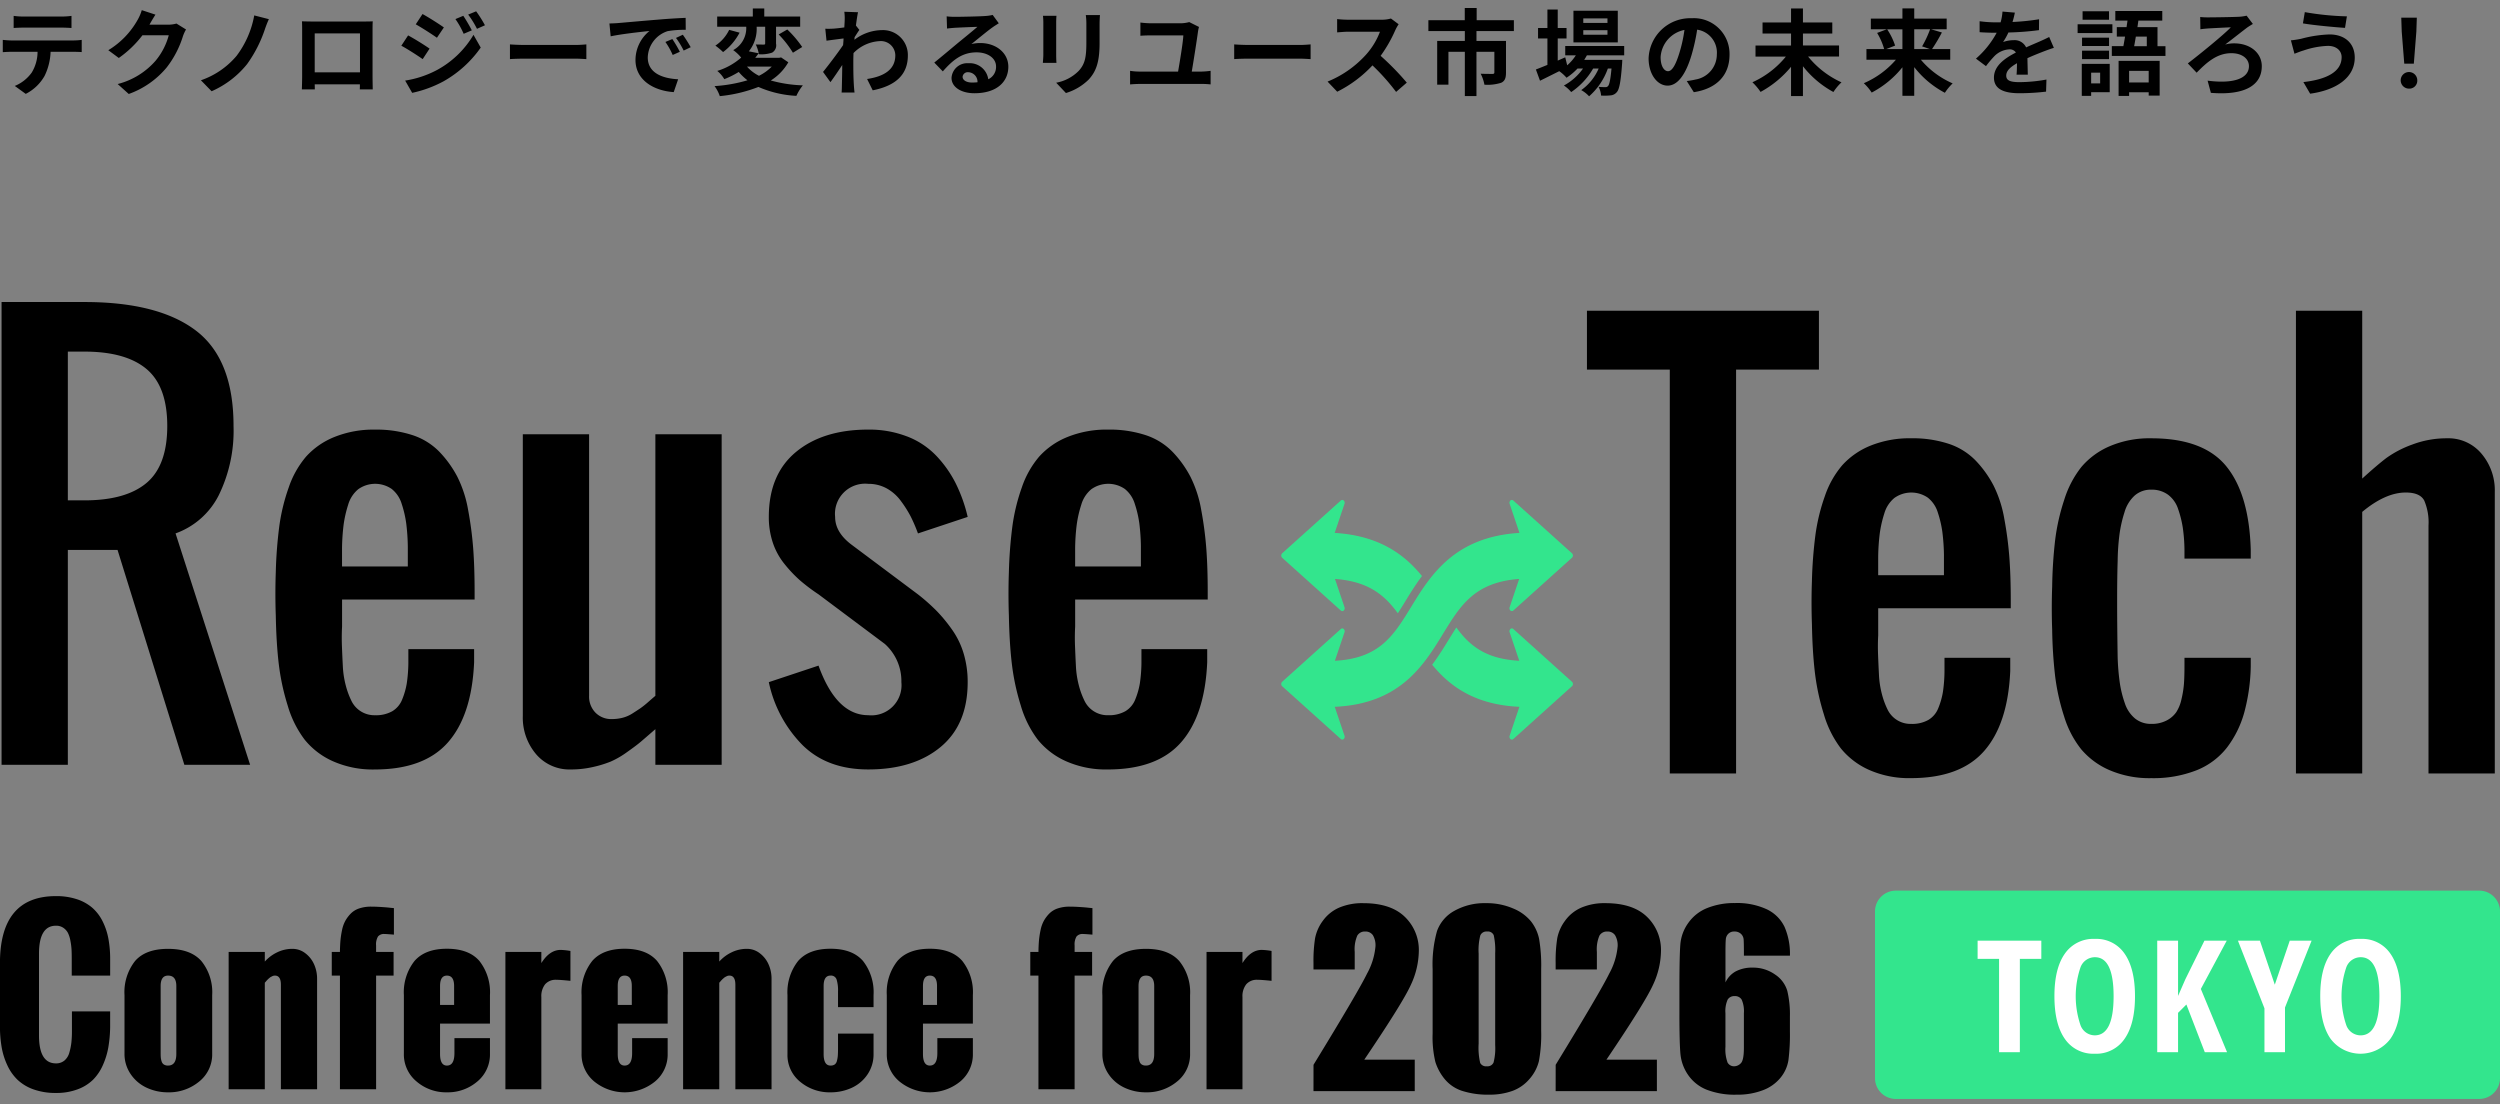
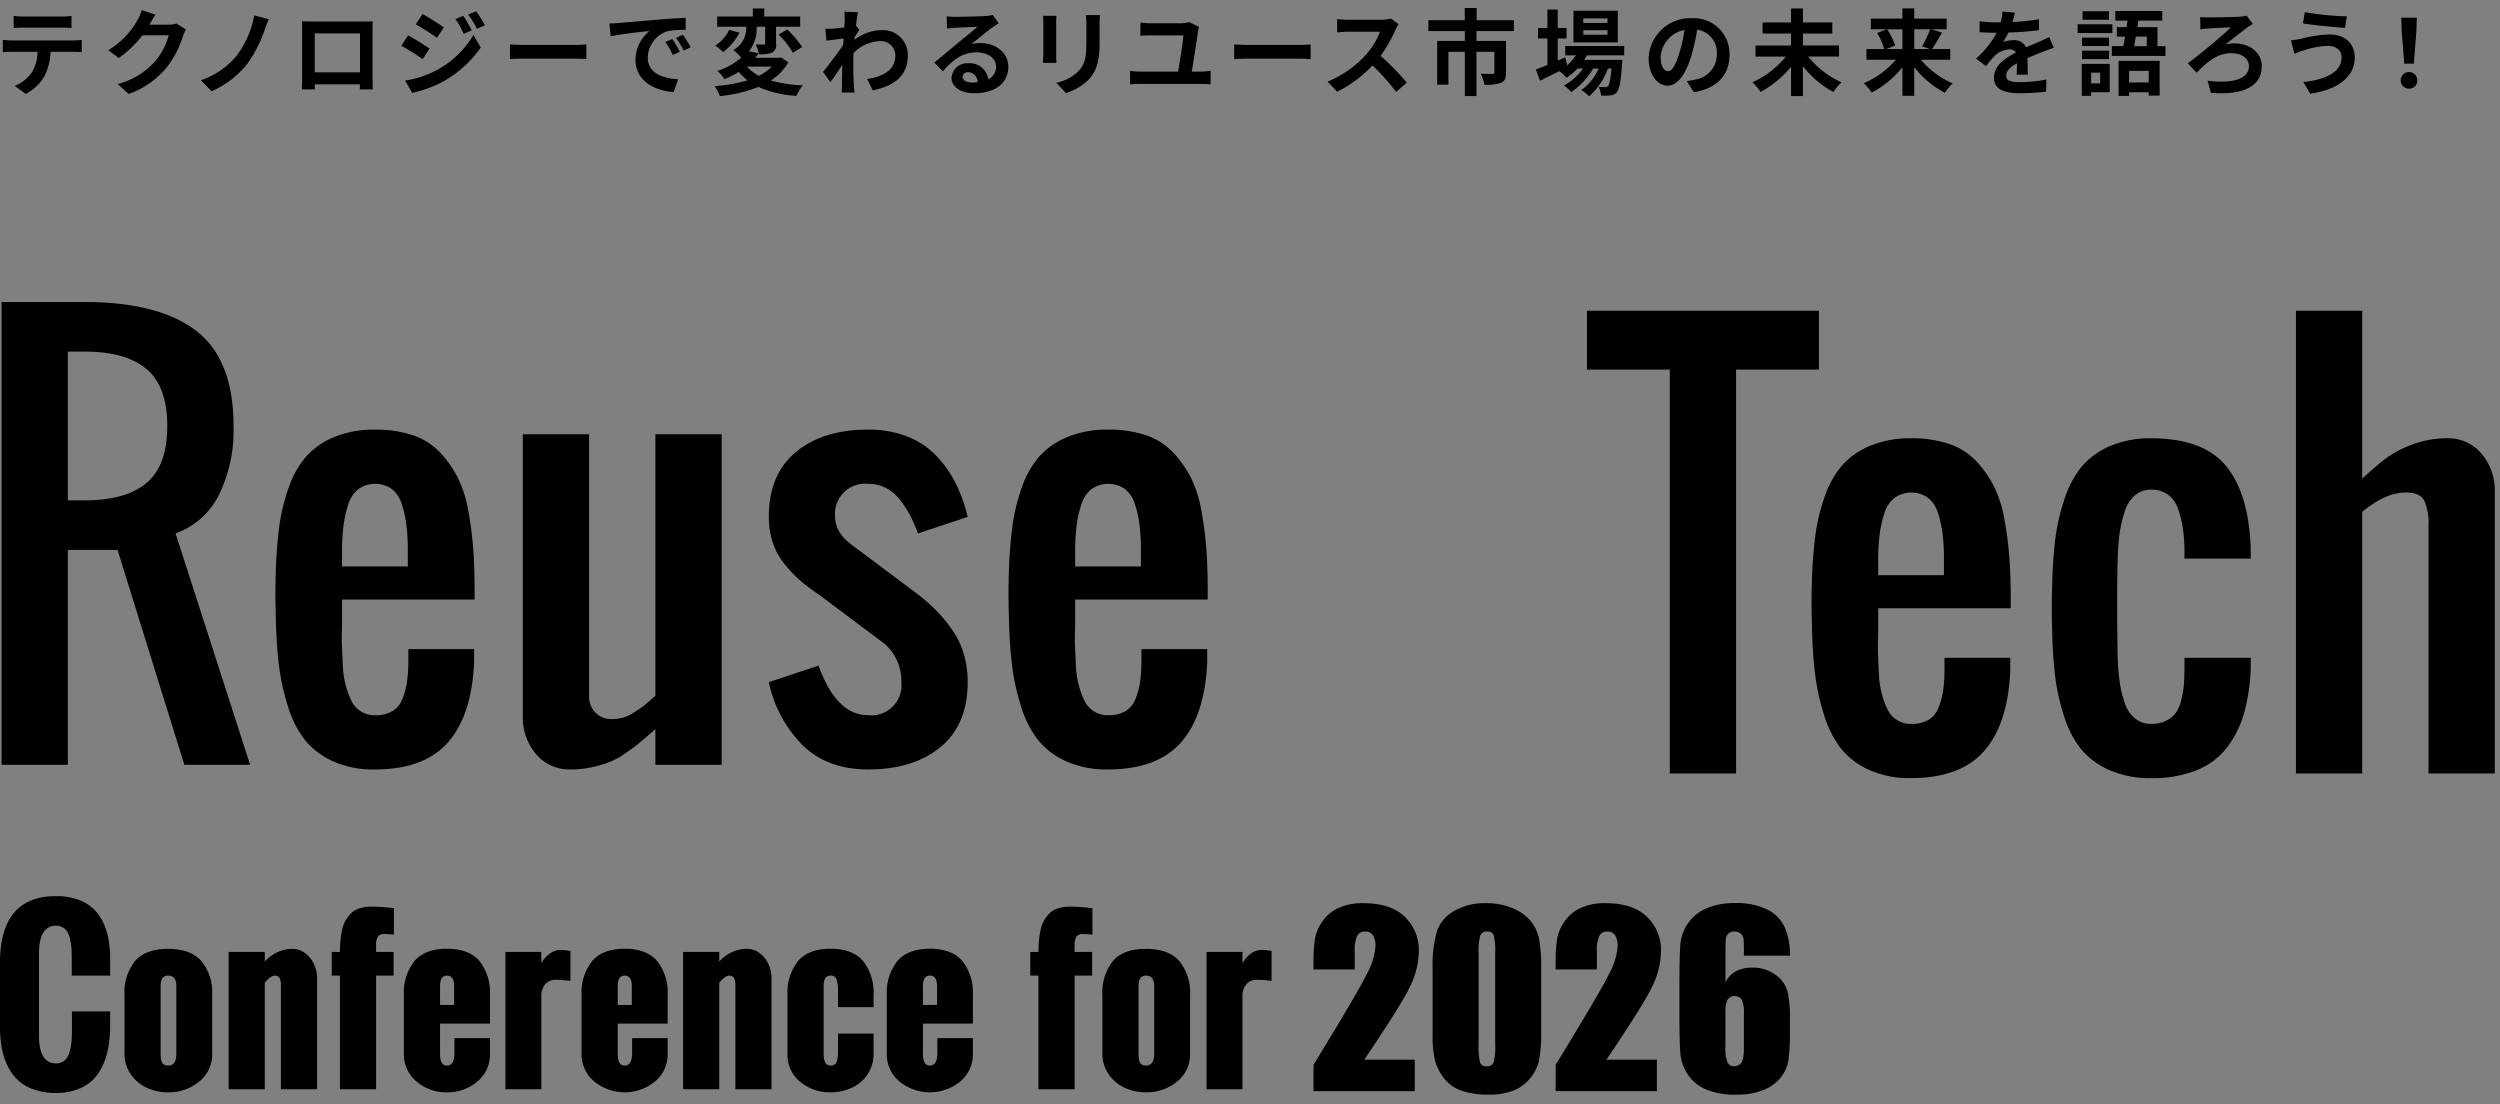
<svg xmlns="http://www.w3.org/2000/svg" height="212" viewBox="0 0 480 212" width="480">
  <rect x="0" y="0" width="480" height="212" fill="#808080" stroke="none" />
-   <path d="m0 0h480v212h-480z" fill="none" />
  <g fill-rule="evenodd">
-     <path d="m476 211h-112a4 4 0 0 1 -4-4v-32a4 4 0 0 1 4-4h112a4 4 0 0 1 4 4v32a4 4 0 0 1 -4 4zm-185.443-69.109a.406.406 0 0 1 -.557 0 .6.6 0 0 1 -.151-.628l1.877-5.558c-8.53-.377-13.368-3.94-16.75-8.076 1.258-1.682 2.3-3.387 3.256-4.939.473-.772.927-1.507 1.382-2.214 2.566 3.531 5.689 6.053 12.086 6.394l-1.851-5.478a.6.6 0 0 1 .151-.626.4.4 0 0 1 .557 0l11.264 10.135a.572.572 0 0 1 .178.427.565.565 0 0 1 -.178.422zm0-24.668a.43.43 0 0 1 -.282.108.418.418 0 0 1 -.275-.107.6.6 0 0 1 -.152-.63l1.837-5.44c-8.553.64-11.269 5.058-14.633 10.55-3.689 6.018-8.249 13.452-20.783 14l1.877 5.558a.6.6 0 0 1 -.15.628.406.406 0 0 1 -.557 0l-11.264-10.137a.562.562 0 0 1 -.179-.422.569.569 0 0 1 .179-.427l11.264-10.135a.43.43 0 0 1 .281-.113.422.422 0 0 1 .276.111.6.6 0 0 1 .151.626l-1.851 5.478c8.581-.457 11.273-4.838 14.626-10.315 3.7-6.038 8.266-13.472 20.815-14.241l-1.888-5.592a.6.6 0 0 1 .151-.623.407.407 0 0 1 .557 0l11.264 10.134a.581.581 0 0 1 .178.428.567.567 0 0 1 -.178.424zm-22.174.526c-2.573-3.548-5.7-6.12-12.072-6.595l1.836 5.44a.6.6 0 0 1 -.151.629.41.41 0 0 1 -.557 0l-11.264-10.136a.6.6 0 0 1 0-.852l11.265-10.135a.406.406 0 0 1 .556 0 .6.6 0 0 1 .151.627l-1.888 5.592c8.535.522 13.375 4.126 16.763 8.28-1.268 1.695-2.319 3.409-3.277 4.974-.465.756-.913 1.48-1.362 2.176z" fill="#33e58d" />
-     <path d="m458.953 199.458a7.188 7.188 0 0 1 -11.467.008q-2-2.85-2-8.211 0-5.317 2-8.152a6.631 6.631 0 0 1 5.77-2.834 6.541 6.541 0 0 1 5.712 2.849q1.988 2.85 1.987 8.167t-2.002 8.173zm-5.7-15.673a2.95 2.95 0 0 0 -2.753 1.915 17.27 17.27 0 0 0 0 11.17 2.932 2.932 0 0 0 2.723 1.919q3.621 0 3.621-7.5t-3.588-7.504zm-14.533 18.237h-3.945v-8.422l-5.093-12.993h4.224l2.856 8.452 2.871-8.452h4.195l-5.108 12.832v8.584zm-15.4 0-3.533-9.155-1.6 1.6v7.559h-4v-21.42h4v10.62l1.4-3.208 3.666-7.412h4.283l-4.975 9.272 5.034 12.144h-4.269zm-21.13.293a6.592 6.592 0 0 1 -5.741-2.849q-2-2.85-2-8.211 0-5.317 2-8.152a6.633 6.633 0 0 1 5.771-2.834 6.54 6.54 0 0 1 5.711 2.849q1.988 2.85 1.988 8.167t-2 8.173a6.569 6.569 0 0 1 -5.726 2.857zm.03-18.53a2.951 2.951 0 0 0 -2.753 1.911 17.27 17.27 0 0 0 0 11.17 2.933 2.933 0 0 0 2.723 1.919q3.621 0 3.621-7.5t-3.588-7.5zm-14.409 18.237h-3.99v-17.915h-4.121v-3.5h12.233v3.5h-4.122z" fill="#fff" />
    <path d="m466.272 148.511v-47.6a10.673 10.673 0 0 0 -.82-4.81q-.821-1.539-3.554-1.537-3.878 0-8.352 3.718v50.227h-12.726v-88.849h12.726v32.228q2.834-2.579 4.623-3.942a20.3 20.3 0 0 1 4.946-2.579 18.623 18.623 0 0 1 6.736-1.214 8.279 8.279 0 0 1 6.612 2.973 10.859 10.859 0 0 1 2.537 7.291v54.094zm-3.736-131.494a1.593 1.593 0 1 1 1.583-1.584 1.522 1.522 0 0 1 -1.583 1.584zm.918-4.788h-1.836l-.486-6.156-.09-2.682h2.987l-.09 2.682zm-19.906 5.76-1.3-2.232c4.463-.5 7.343-1.98 7.343-4.788 0-1.188-.936-2.16-2.628-2.16a16.047 16.047 0 0 0 -4.679.882c-.522.144-1.224.432-1.746.63l-.684-2.574a18.118 18.118 0 0 0 1.98-.306 23.727 23.727 0 0 1 5.435-.828c2.844 0 4.842 1.62 4.842 4.446.004 3.852-3.56 6.246-8.563 6.93zm-1.386-13.5.36-2.16a53.437 53.437 0 0 0 8.081.81l-.36 2.214c-2.106-.143-6.011-.503-8.081-.863zm-7.9 8.225c0 3.564-3.113 5.652-9.773 5.112l-.63-2.34c4.986.648 7.937-.414 7.937-2.79 0-1.422-1.313-2.484-3.365-2.484-2.79 0-4.752 1.782-6.678 3.744l-1.692-1.782c2.394-1.836 6.84-5.454 8.262-6.929-.99.036-3.492.162-4.356.216-.45.036-1.1.09-1.494.162l-.036-2.358a13.586 13.586 0 0 0 1.458.072c.972 0 4.986-.054 6.156-.126a8.882 8.882 0 0 0 1.3-.2l1.203 1.589c-.324.18-.738.45-.99.612-1.043.774-2.771 2.16-4.337 3.348a6.25 6.25 0 0 1 1.71-.234c3.163-.002 5.327 1.874 5.327 4.39zm-28.79-3.852h2.214c.108-.558.216-1.188.324-1.836h-1.584v-1.816h1.874c.054-.432.126-.846.18-1.26h-2.34v-1.836h9.017v1.836h-4.589l-.18 1.26h3.851v3.654h1.53v1.872h-10.3v-1.872zm6.713 0v-1.834h-2.105c-.108.648-.216 1.278-.324 1.836h2.429zm-13.285-4.21h6.678v1.692h-6.678zm.954-2.484h5.076v1.62h-5.076zm5.2 15.533h-3.554v.7h-1.8v-6.135h5.364v5.434zm-1.836-3.744h-1.718v2.052h1.728v-2.052zm-3.468-6.731h5.184v1.6h-5.184zm5.184 4.122h-5.184v-1.62h5.184zm1.836 7.073v-6.731h7.883v6.659h-2.106v-.63h-3.761v.7h-2.016zm5.777-2.592v-2.229h-3.761v2.232h3.761zm-7.521 69.86a19.37 19.37 0 0 1 8.028-1.536q10.041 0 14.416 5.4t4.673 16.016v1.685h-12.726v-1.784a32.71 32.71 0 0 0 -.323-4.165 20.187 20.187 0 0 0 -.895-3.571 5.588 5.588 0 0 0 -1.939-2.752 5.277 5.277 0 0 0 -3.206-.966 4.7 4.7 0 0 0 -3.182 1.116 6.892 6.892 0 0 0 -1.963 3.2 24.741 24.741 0 0 0 -.97 4.289 43.982 43.982 0 0 0 -.348 5.081q-.2 6.15 0 18.544a45.114 45.114 0 0 0 .4 4.785 21.043 21.043 0 0 0 .969 3.966 6.391 6.391 0 0 0 1.964 2.951 4.826 4.826 0 0 0 3.132 1.04 6.152 6.152 0 0 0 2.908-.643 5.1 5.1 0 0 0 1.864-1.586 7.557 7.557 0 0 0 1.019-2.53 18.893 18.893 0 0 0 .472-2.949q.1-1.364.1-3.447v-1.533h12.726v1.637a36.466 36.466 0 0 1 -1.243 8.849 19.79 19.79 0 0 1 -3.306 6.72 13.969 13.969 0 0 1 -5.866 4.388 22.651 22.651 0 0 1 -8.674 1.511 19.381 19.381 0 0 1 -8.028-1.537 14.736 14.736 0 0 1 -5.444-4.016 19.092 19.092 0 0 1 -3.281-6.322 41.349 41.349 0 0 1 -1.715-7.685 88.317 88.317 0 0 1 -.571-8.949q-.15-4.116 0-8.282a88.766 88.766 0 0 1 .571-8.923 40.1 40.1 0 0 1 1.74-7.71 19.464 19.464 0 0 1 3.281-6.3 14.653 14.653 0 0 1 5.417-3.991zm-15.761-74.521c.018 1.008.054 2.34.072 3.168h-2.16c.054-.54.072-1.4.09-2.2-1.35.774-2.07 1.476-2.07 2.376 0 .99.846 1.26 2.61 1.26a29.435 29.435 0 0 0 5.111-.5l-.072 2.322a45.009 45.009 0 0 1 -5.093.306c-2.826 0-4.914-.684-4.914-3.006 0-2.3 2.16-3.744 4.212-4.806a1.385 1.385 0 0 0 -1.26-.612 4.385 4.385 0 0 0 -2.808 1.242 20.722 20.722 0 0 0 -1.674 1.98l-1.926-1.44a17.664 17.664 0 0 0 3.978-4.968h-.234c-.738 0-2.052-.036-3.042-.108v-2.106a23.423 23.423 0 0 0 3.168.216h.864a10.006 10.006 0 0 0 .36-2.07l2.376.2a17.219 17.219 0 0 1 -.45 1.8 45.532 45.532 0 0 0 5.097-.522l-.018 2.088a53.585 53.585 0 0 1 -5.867.45 12.566 12.566 0 0 1 -1.026 1.836 6.1 6.1 0 0 1 2.034-.36 2.437 2.437 0 0 1 2.39 1.386c.936-.432 1.692-.738 2.429-1.062.7-.306 1.332-.594 2-.936l.9 2.088c-.576.162-1.53.522-2.142.756-.812.322-1.837.718-2.935 1.222zm-4.441 88.432a68.973 68.973 0 0 1 .969 7.365q.273 3.618.273 8.328v1.489h-25.451v5.2q-.1 1.835-.025 3.793t.174 3.844a17.84 17.84 0 0 0 .547 3.595 15.415 15.415 0 0 0 1.093 3 4.892 4.892 0 0 0 4.574 2.774 6.322 6.322 0 0 0 3.28-.768 4.571 4.571 0 0 0 1.914-2.306 14.266 14.266 0 0 0 .87-3.074 28.785 28.785 0 0 0 .3-3.866v-2.674h12.626v2.529q-.447 10.166-5.021 15.372t-14.068 5.2a18.86 18.86 0 0 1 -8.028-1.585 14.618 14.618 0 0 1 -5.419-4.14 20.174 20.174 0 0 1 -3.256-6.546 44.417 44.417 0 0 1 -1.715-7.983q-.473-3.99-.571-9.3-.15-4.165 0-8.33a84.948 84.948 0 0 1 .671-8.8 36.9 36.9 0 0 1 1.814-7.462 18.011 18.011 0 0 1 3.356-5.95 14.74 14.74 0 0 1 5.418-3.744 20.082 20.082 0 0 1 7.83-1.412 22.1 22.1 0 0 1 7.183 1.066 12.747 12.747 0 0 1 5.17 3.222 20.777 20.777 0 0 1 3.43 4.785 22.932 22.932 0 0 1 2.062 6.378zm-11.583 7.017a40.5 40.5 0 0 0 -.3-4.414 20.7 20.7 0 0 0 -.87-3.767 5.79 5.79 0 0 0 -1.914-2.875 5.6 5.6 0 0 0 -6.437.049 6.005 6.005 0 0 0 -1.939 3 22.336 22.336 0 0 0 -.87 3.842 40.82 40.82 0 0 0 -.3 4.515v3.47h12.626v-3.818zm.178-88.8a18.2 18.2 0 0 1 -5.886-4.932v5.515h-2.268v-5.486a18.663 18.663 0 0 1 -5.9 4.86 10.157 10.157 0 0 0 -1.512-1.8 16.992 16.992 0 0 0 6.156-4.5h-5.652v-2.052h3.4a12.553 12.553 0 0 0 -1.35-3.1l1.854-.7h-3.061v-2.05h6.065v-1.962h2.268v1.962h6.228v2.052h-2.988l2.07.612a33.2 33.2 0 0 1 -1.89 3.186h3.492v2.052h-5.634a16.69 16.69 0 0 0 6.1 4.536 10.047 10.047 0 0 0 -1.492 1.799zm-8.154-12.193h-2.933a12.824 12.824 0 0 1 1.53 3.132l-1.71.666h3.113v-3.8zm5.292 3.8-1.512-.524a20.27 20.27 0 0 0 1.53-3.276h-3.042v3.8zm-18.542 8.243a18.967 18.967 0 0 1 -5.85-4.95v5.724h-2.285v-5.617a19.767 19.767 0 0 1 -5.85 4.824 11.71 11.71 0 0 0 -1.566-1.854 17.537 17.537 0 0 0 6.426-4.932h-5.832v-2.124h6.822v-2.3h-5.472v-2.128h5.472v-2.682h2.285v2.682h5.635v2.124h-5.634v2.3h6.93v2.124h-5.94a17.564 17.564 0 0 0 6.408 4.95 10.2 10.2 0 0 0 -1.549 1.857zm-26.805.033-1.35-2.142a13.844 13.844 0 0 0 1.674-.288 4.885 4.885 0 0 0 4.1-4.824 4.45 4.45 0 0 0 -3.78-4.752 36.4 36.4 0 0 1 -1.08 4.878c-1.08 3.636-2.628 5.868-4.59 5.868-2 0-3.653-2.2-3.653-5.238a8 8 0 0 1 8.269-7.702 6.853 6.853 0 0 1 7.271 7.019c-.004 3.798-2.325 6.481-6.861 7.181zm-6.372-6.732c0 1.818.72 2.7 1.422 2.7.756 0 1.458-1.134 2.2-3.564a27.015 27.015 0 0 0 .954-4.356 5.666 5.666 0 0 0 -4.576 5.222zm-14.668.522h7.307s-.018.486-.036.738c-.252 3.51-.54 4.95-1.026 5.472a1.678 1.678 0 0 1 -1.188.612 11.314 11.314 0 0 1 -1.818.036 4.266 4.266 0 0 0 -.485-1.674c.575.054 1.043.054 1.277.054a.616.616 0 0 0 .54-.2c.252-.27.468-1.188.666-3.366h-.7a12.824 12.824 0 0 1 -3.6 5.328 5.9 5.9 0 0 0 -1.512-1.188 9.9 9.9 0 0 0 3.348-4.14h-1.063a13.734 13.734 0 0 1 -4.212 4.518 6.323 6.323 0 0 0 -1.4-1.26 10.859 10.859 0 0 0 3.672-3.258h-1.062a11.184 11.184 0 0 1 -2.106 1.764 7.414 7.414 0 0 0 -1.4-1.26c-1.3.648-2.592 1.3-3.69 1.836l-.792-2.16c.612-.234 1.368-.54 2.214-.882v-5.072h-1.8v-2.016h1.8v-3.546h1.98v3.546h1.692v2.016h-1.692v4.248l1.44-.63.378 1.53a8.767 8.767 0 0 0 1.656-1.908h-2.034v-1.8h11.321v1.8h-7.163c-.152.288-.332.572-.512.864zm-2.07-9.43h8.513v6.084h-8.513zm1.89 4.608h4.643v-.868h-4.643zm0-2.268h4.643v-.864h-4.643zm-8.084 181.671v11.809a27.994 27.994 0 0 1 -.437 5.861 8.1 8.1 0 0 1 -1.816 3.434 7.816 7.816 0 0 1 -3.324 2.3 12.784 12.784 0 0 1 -4.352.7 16.181 16.181 0 0 1 -5.271-.733 7.227 7.227 0 0 1 -3.346-2.285 9.786 9.786 0 0 1 -1.771-3.269 20.4 20.4 0 0 1 -.525-5.457v-12.36a23.747 23.747 0 0 1 .842-7.305 7.206 7.206 0 0 1 3.346-3.893 11.829 11.829 0 0 1 6.069-1.465 12.729 12.729 0 0 1 5.2 1.017 8.7 8.7 0 0 1 3.434 2.482 8.212 8.212 0 0 1 1.541 3.3 30.147 30.147 0 0 1 .41 5.864zm-8.835-2.975a13.231 13.231 0 0 0 -.274-3.532 1.21 1.21 0 0 0 -1.279-.71 1.264 1.264 0 0 0 -1.3.754 11.481 11.481 0 0 0 -.318 3.488v17.277a12.8 12.8 0 0 0 .3 3.718 1.262 1.262 0 0 0 1.279.635 1.246 1.246 0 0 0 1.29-.744 11.089 11.089 0 0 0 .307-3.346v-17.536zm-3.59-175.24h5.669v6.084c0 1.026-.216 1.638-.954 1.962a8.583 8.583 0 0 1 -3.186.36 7.68 7.68 0 0 0 -.72-2.106c.9.036 1.962.036 2.25.036s.378-.09.378-.288v-3.96h-3.437v8.5h-2.232v-8.5h-3.149v6.318h-2.16v-8.406h5.31v-1.89h-7v-2.088h6.984v-2.34h2.286v2.34h7.145v2.088h-7.181v1.89zm-21.54 195.6h9.689v6.036h-19.442l.006-5.052q8.638-14.127 10.268-17.485a13.21 13.21 0 0 0 1.629-5.238 3.8 3.8 0 0 0 -.493-2.154 1.7 1.7 0 0 0 -1.5-.71 1.647 1.647 0 0 0 -1.5.787 6.608 6.608 0 0 0 -.493 3.127v3.368h-7.917v-1.29a28.1 28.1 0 0 1 .306-4.691 8.226 8.226 0 0 1 1.506-3.378 7.578 7.578 0 0 1 3.128-2.515 11.33 11.33 0 0 1 4.614-.853q5.271 0 7.972 2.613a8.819 8.819 0 0 1 2.7 6.616 15.743 15.743 0 0 1 -1.52 6.43q-1.517 3.39-8.953 14.39zm6.108-185.81a41.045 41.045 0 0 0 -4.536-5.094 23.72 23.72 0 0 1 -6.767 5.058l-1.854-1.944a20.173 20.173 0 0 0 7.379-5.166 13.945 13.945 0 0 0 2.682-4.41h-6.1c-.755 0-1.745.108-2.123.126v-2.554a20.109 20.109 0 0 0 2.123.126h6.354a6.452 6.452 0 0 0 1.854-.234l1.476 1.1a8.5 8.5 0 0 0 -.63 1.116 26.461 26.461 0 0 1 -2.826 4.95 50.6 50.6 0 0 1 5.022 5.148zm-28.184-6.389c-1.026 0-2.232.036-2.9.09v-2.825c.648.054 1.962.108 2.9.108h9.665c.846 0 1.638-.072 2.106-.108v2.826c-.432-.018-1.35-.09-2.106-.09h-9.665zm-21.107 4.86c-.54 0-1.169.036-1.781.09v-2.607a12.074 12.074 0 0 0 1.781.144h7.434c.342-1.962.972-5.778 1.008-6.947h-6.21c-.72 0-1.386.018-2.034.072v-2.541a18.32 18.32 0 0 0 2.016.144h5.688a6.471 6.471 0 0 0 1.674-.234l1.872.936a7.753 7.753 0 0 0 -.18.81c-.216 1.638-.864 5.742-1.206 7.757h1.944a13.848 13.848 0 0 0 1.673-.144v2.61a13.951 13.951 0 0 0 -1.673-.09zm6.387 70.654a20.758 20.758 0 0 1 3.43 4.784 22.82 22.82 0 0 1 2.063 6.372 68.7 68.7 0 0 1 .97 7.364q.273 3.619.273 8.329v1.487h-25.452v5.208q-.1 1.833-.024 3.792t.174 3.843a17.88 17.88 0 0 0 .546 3.594 15.455 15.455 0 0 0 1.094 3 4.89 4.89 0 0 0 4.573 2.777 6.346 6.346 0 0 0 3.281-.769 4.582 4.582 0 0 0 1.914-2.3 14.3 14.3 0 0 0 .87-3.076 28.644 28.644 0 0 0 .3-3.867v-2.677h12.627v2.529q-.448 10.164-5.021 15.37t-14.068 5.207a18.856 18.856 0 0 1 -8.028-1.587 14.583 14.583 0 0 1 -5.419-4.141 20.153 20.153 0 0 1 -3.256-6.544 44.312 44.312 0 0 1 -1.715-7.983q-.472-3.992-.572-9.3-.148-4.164 0-8.33a85.141 85.141 0 0 1 .672-8.8 36.893 36.893 0 0 1 1.814-7.463 17.987 17.987 0 0 1 3.355-5.949 14.707 14.707 0 0 1 5.419-3.744 20.067 20.067 0 0 1 7.829-1.414 22.13 22.13 0 0 1 7.183 1.067 12.749 12.749 0 0 1 5.168 3.222zm-6.089 18.171a40.391 40.391 0 0 0 -.3-4.412 20.8 20.8 0 0 0 -.87-3.769 5.8 5.8 0 0 0 -1.914-2.876 5.6 5.6 0 0 0 -6.438.048 6.021 6.021 0 0 0 -1.938 3 22.279 22.279 0 0 0 -.87 3.841 40.758 40.758 0 0 0 -.3 4.514v3.47h12.627v-3.818zm-7.936-96.69c0 3.87-.756 5.544-2.088 7.019a10.6 10.6 0 0 1 -4.373 2.592l-1.872-1.98a8.136 8.136 0 0 0 4.319-2.268c1.242-1.35 1.476-2.7 1.476-5.508v-3.419a12.7 12.7 0 0 0 -.108-1.8h2.718c-.036.5-.072 1.08-.072 1.8zm-8.279 3.816h-2.61c.018-.342.09-1.044.09-1.584v-6.066a12.779 12.779 0 0 0 -.072-1.386h2.592c-.036.414-.054.81-.054 1.386v6.082c0 .452.018 1.154.054 1.568zm-9.24.738c0 2.844-2.16 5.094-6.516 5.094-2.5 0-4.391-1.152-4.391-2.952a3.015 3.015 0 0 1 3.221-2.808 3.6 3.6 0 0 1 3.834 3.078 2.609 2.609 0 0 0 1.494-2.448c0-1.62-1.62-2.718-3.744-2.718-2.754 0-4.554 1.458-6.479 3.654l-1.638-1.692c1.278-1.026 3.456-2.862 4.517-3.744 1.008-.828 2.88-2.34 3.762-3.114-.918.018-3.4.126-4.356.18-.485.036-1.061.09-1.475.144l-.072-2.34a12.478 12.478 0 0 0 1.637.09c.954 0 4.806-.072 5.832-.162a7.865 7.865 0 0 0 1.368-.2l1.17 1.6c-.414.27-.846.522-1.26.828-.972.684-2.862 2.268-4 3.168a7.032 7.032 0 0 1 1.71-.2c3.064.006 5.385 1.914 5.385 4.542zm-7.668 1.062a.99.99 0 0 0 -1.116.864c0 .666.738 1.116 1.818 1.116a9.4 9.4 0 0 0 1.044-.054 1.839 1.839 0 0 0 -1.746-1.927zm-18.371 3.474-1.08-2.178c3.168-.468 5.436-1.764 5.418-4.572a2.767 2.767 0 0 0 -2.934-2.7 7.564 7.564 0 0 0 -5.093 2.3c-.018.522-.036 1.044-.036 1.512 0 1.476 0 2.988.108 4.68.018.324.072.972.126 1.386h-2.484c.036-.4.054-1.044.054-1.332.036-1.4.054-2.448.072-3.96-.756 1.134-1.638 2.448-2.268 3.294l-1.422-1.962c1.026-1.26 2.826-3.636 3.852-5.148.036-.414.072-.846.09-1.278-.882.108-2.268.288-3.276.432l-.234-2.3a15.465 15.465 0 0 0 1.566-.018c.522-.036 1.314-.126 2.088-.234.036-.684.072-1.188.072-1.386a9.937 9.937 0 0 0 -.072-1.62l2.628.09c-.108.5-.252 1.422-.4 2.556l.665.846c-.251.324-.611.918-.917 1.386-.018.162-.018.342-.036.5a8.835 8.835 0 0 1 5.291-1.854 4.777 4.777 0 0 1 4.968 4.86c.004 3.639-2.282 5.817-6.746 6.699zm6.6 66.454a15.393 15.393 0 0 1 5.593 3.7 22.151 22.151 0 0 1 3.728 5.279 29.3 29.3 0 0 1 2.311 6.471l-9.544 3.173a30.458 30.458 0 0 0 -1.392-3.248 21.779 21.779 0 0 0 -1.864-2.95 8.458 8.458 0 0 0 -2.759-2.455 7.252 7.252 0 0 0 -3.529-.868 5.786 5.786 0 0 0 -6.363 6.347q0 2.977 3.181 5.355l12.726 9.519a37.706 37.706 0 0 1 3.654 3.248 29.763 29.763 0 0 1 2.958 3.619 15.677 15.677 0 0 1 2.187 4.587 19.03 19.03 0 0 1 .745 5.4q0 8.13-5.194 12.444t-13.9 4.316q-7.856 0-12.6-4.661a24.238 24.238 0 0 1 -6.487-12.1l9.544-3.174q3.43 9.519 9.545 9.521a5.787 5.787 0 0 0 6.363-6.347 9.551 9.551 0 0 0 -3.182-7.339l-12.726-9.52a35.388 35.388 0 0 1 -3.579-2.7 25.464 25.464 0 0 1 -2.933-3.1 13.127 13.127 0 0 1 -2.262-4.116 15.389 15.389 0 0 1 -.77-4.958q0-8.131 5.195-12.444t13.892-4.313a20.192 20.192 0 0 1 7.46 1.318zm-32.162-77.524a11.175 11.175 0 0 1 -3.169 3.728 12.871 12.871 0 0 0 -1.476-1.242 7.556 7.556 0 0 0 2.645-3.026zm9.161-.612a21.126 21.126 0 0 1 2.862 3.366l-1.782 1.1a19.277 19.277 0 0 0 -2.736-3.51zm-5.543 11.033a27.632 27.632 0 0 1 -7.416 1.764 7.048 7.048 0 0 0 -1.008-1.926 28.278 28.278 0 0 0 6.318-1.116 10.835 10.835 0 0 1 -1.674-1.6 17.307 17.307 0 0 1 -2.772 1.386 5.737 5.737 0 0 0 -1.35-1.584 12.553 12.553 0 0 0 4.59-2.556 7.761 7.761 0 0 0 -1.53-1.44 4.8 4.8 0 0 0 2.5-4.482h-5.576v-1.963h6.84v-1.548h2.2v1.548h6.893v1.962h-4.633v3.24a1.617 1.617 0 0 1 -.756 1.728 6.383 6.383 0 0 1 -2.538.306 7.08 7.08 0 0 0 -.594-1.872c.63.018 1.332.018 1.53.018.216 0 .27-.054.27-.234v-3.186h-1.638a6.891 6.891 0 0 1 -1.494 4.716l1.89.378c-.216.288-.432.576-.666.864h4.589l.378-.072 1.386.936a9.92 9.92 0 0 1 -3.365 3.492 25.61 25.61 0 0 0 6.155.936 9.362 9.362 0 0 0 -1.242 2.016 20.778 20.778 0 0 1 -7.288-1.711zm2.556-3.906h-4.752a7.678 7.678 0 0 0 2.3 1.764 8.89 8.89 0 0 0 2.451-1.763zm-18.385-5.507 1.314-.612a26.923 26.923 0 0 1 1.512 2.394l-1.35.648a15.834 15.834 0 0 0 -1.476-2.43zm-2.034.774 1.332-.558a22.339 22.339 0 0 1 1.44 2.448l-1.368.612a13.888 13.888 0 0 0 -1.404-2.502zm-3.384 2.97c0 2.97 2.772 4.032 5.832 4.194l-.846 2.466c-3.78-.252-7.343-2.268-7.343-6.173a7.2 7.2 0 0 1 2.686-5.563c-1.691.18-5.363.576-7.451 1.026l-.239-2.466c.72-.018 1.422-.054 1.764-.09 1.512-.126 4.482-.4 7.775-.666 1.854-.162 3.816-.27 5.094-.324l.018 2.3a18.7 18.7 0 0 0 -3.474.252 5.47 5.47 0 0 0 -3.816 5.044zm-4.852 126.791a6.588 6.588 0 0 0 1.963-.866c.647-.413 1.151-.745 1.517-.993a17.8 17.8 0 0 0 1.565-1.264q1.019-.892 1.268-1.09v-50.227h12.726v63.465h-12.726v-6.84q-1.89 1.636-2.759 2.381t-2.66 2.007a17 17 0 0 1 -3.156 1.834 21.7 21.7 0 0 1 -3.405 1.043 18.722 18.722 0 0 1 -4.226.471 8.411 8.411 0 0 1 -6.711-2.951 10.827 10.827 0 0 1 -2.535-7.313v-54.097h12.726v50.225a4.4 4.4 0 0 0 1.218 3.223 4.232 4.232 0 0 0 3.157 1.239 8.369 8.369 0 0 0 2.038-.247zm-18.709-126.557c-1.026 0-2.232.036-2.9.09v-2.826c.648.054 1.962.108 2.9.108h9.665c.846 0 1.638-.072 2.106-.108v2.826c-.432-.018-1.35-.09-2.106-.09zm3.128 173.651q1.587-2.528 3.709-2.527a13.377 13.377 0 0 1 1.875.2v5.739q-1.915-.2-2.7-.2a2.674 2.674 0 0 0 -2.154.858 3.679 3.679 0 0 0 -.731 2.455v17.7h-6.9v-26.367h6.9v2.142zm-18.13 24.817a8.669 8.669 0 0 1 -5.832-2.083 6.725 6.725 0 0 1 -2.432-5.356v-11.217a9.7 9.7 0 0 1 2.04-6.557q2.04-2.354 6.224-2.354 4.2 0 6.234 2.344a9.716 9.716 0 0 1 2.03 6.567v5.457h-9.583v5.841q0 2.223 1.319 2.223 1.442 0 1.443-2.384v-2.889h6.821v2.969a6.72 6.72 0 0 1 -2.432 5.366 8.7 8.7 0 0 1 -5.832 2.073zm1.381-16.775v-3.636c0-1.336-.46-2-1.381-2-.879 0-1.319.665-1.319 2v3.636zm2.699-190.151 1.53-.63a23.145 23.145 0 0 1 1.692 2.68l-1.53.684a17.294 17.294 0 0 0 -1.692-2.734zm-.864 3.69a16.257 16.257 0 0 0 -1.584-2.826l1.512-.63a30.606 30.606 0 0 1 1.638 2.79zm-9.2-1.818 1.3-1.98c1.188.648 3.168 1.908 4.1 2.574l-1.332 1.98c-1.005-.704-2.877-1.91-4.065-2.576zm1.332 6.678c-1.026-.72-2.9-1.926-4.1-2.574l1.3-1.98c1.224.648 3.2 1.89 4.122 2.538zm-2.016 6.48-1.35-2.358a19.3 19.3 0 0 0 6.12-2.034 18.221 18.221 0 0 0 7-6.749l1.39 2.445a21.71 21.71 0 0 1 -7.145 6.48 22.638 22.638 0 0 1 -6.012 2.213zm5.25 68.944a20.785 20.785 0 0 1 3.43 4.784 22.869 22.869 0 0 1 2.063 6.372 68.646 68.646 0 0 1 .969 7.364q.273 3.619.273 8.329v1.487h-25.448v5.208q-.1 1.833-.025 3.792t.174 3.843a17.851 17.851 0 0 0 .547 3.594 15.39 15.39 0 0 0 1.094 3 4.891 4.891 0 0 0 4.573 2.777 6.345 6.345 0 0 0 3.281-.769 4.584 4.584 0 0 0 1.914-2.3 14.31 14.31 0 0 0 .87-3.076 28.786 28.786 0 0 0 .3-3.867v-2.677h12.625v2.529q-.447 10.164-5.021 15.37t-14.068 5.207a18.859 18.859 0 0 1 -8.028-1.587 14.588 14.588 0 0 1 -5.419-4.141 20.151 20.151 0 0 1 -3.256-6.544 44.3 44.3 0 0 1 -1.715-7.983q-.473-3.992-.572-9.3-.149-4.164 0-8.33a85 85 0 0 1 .671-8.8 36.894 36.894 0 0 1 1.814-7.463 17.984 17.984 0 0 1 3.355-5.949 14.7 14.7 0 0 1 5.42-3.744 20.067 20.067 0 0 1 7.829-1.414 22.133 22.133 0 0 1 7.183 1.067 12.753 12.753 0 0 1 5.17 3.219zm-6.09 18.169a40.362 40.362 0 0 0 -.3-4.412 20.727 20.727 0 0 0 -.87-3.769 5.794 5.794 0 0 0 -1.914-2.876 5.6 5.6 0 0 0 -6.437.048 6.018 6.018 0 0 0 -1.939 3 22.325 22.325 0 0 0 -.87 3.841 40.848 40.848 0 0 0 -.3 4.514v3.47h12.63v-3.818zm-6.734-87.782h-2.484c0-.036.018-.45.018-.972h-8.675c.018.5.018.918.018.972h-2.484c0-.09.054-1.656.054-2.52v-8.801c0-.5 0-1.242-.036-1.746.738.018 1.422.036 1.908.036h9.9c.45 0 1.134 0 1.782-.036-.037.54-.037 1.206-.037 1.746v8.819c0 .702.036 2.43.036 2.502zm-2.448-10.745h-8.693v7.469h8.693zm-21.67 5.884a18 18 0 0 1 -6.821 5.22l-2.052-2.106a15.541 15.541 0 0 0 6.839-4.68 18.267 18.267 0 0 0 3.4-7.775l2.808.72a21.061 21.061 0 0 0 -.79 2.021 24.959 24.959 0 0 1 -3.384 6.6zm-5.442 82.775a14.9 14.9 0 0 1 -8.3 7.339l14.315 44.426h-12.626l-12.826-41.252h-9.544v41.252h-12.725v-88.852h15.906q14.216 0 21.425 5.5t7.208 18.3a28.163 28.163 0 0 1 -2.833 13.287zm-13.869-24.219q-3.978-3.348-11.931-3.348h-3.181v28.561h3.181q7.953 0 11.931-3.348t3.977-10.932q0-7.589-3.977-10.933zm3.853-57.888a16.806 16.806 0 0 1 -7.271 5.076l-2.124-1.908a14.344 14.344 0 0 0 7.253-4.446 12.8 12.8 0 0 0 2.552-4.914h-5.054a20.517 20.517 0 0 1 -4.536 4.356l-2.015-1.494a15.848 15.848 0 0 0 5.616-5.8 8.659 8.659 0 0 0 .81-1.89l2.628.864c-.414.63-.882 1.44-1.1 1.836-.018.036-.036.054-.054.09h3.618a5.771 5.771 0 0 0 1.566-.216l1.837 1.138a7.206 7.206 0 0 0 -.594 1.3 18.781 18.781 0 0 1 -3.132 6.008zm-22.277-3.024a11.418 11.418 0 0 1 -1.152 4.626 8.637 8.637 0 0 1 -3.618 3.456l-2.105-1.526a7.477 7.477 0 0 0 3.262-2.579 7.735 7.735 0 0 0 1.111-3.977h-4.949c-.54 0-1.224.036-1.728.072v-2.358c.54.054 1.17.108 1.728.108h11.789a13.61 13.61 0 0 0 1.638-.108v2.342c-.45-.036-1.134-.054-1.638-.054h-4.338zm-5.148-4.644c-.63 0-1.386.036-1.944.072v-2.322a13.843 13.843 0 0 0 1.926.126h7.235a14.1 14.1 0 0 0 1.944-.126v2.322c-.611-.036-1.313-.072-1.943-.072zm6.178 166.754a12.56 12.56 0 0 1 4.029.6 8.585 8.585 0 0 1 2.958 1.646 8.475 8.475 0 0 1 1.968 2.588 12.578 12.578 0 0 1 1.113 3.333 21.4 21.4 0 0 1 .34 3.963v3.133h-7.378v-3.356c0-.662-.014-1.229-.041-1.709a12.856 12.856 0 0 0 -.216-1.635 5.553 5.553 0 0 0 -.474-1.5 2.72 2.72 0 0 0 -.886-.98 2.425 2.425 0 0 0 -1.412-.4q-3.256 0-3.256 5.376v15.7q0 5.355 3.256 5.357a2.474 2.474 0 0 0 1.628-.547 3.032 3.032 0 0 0 .948-1.547 11.506 11.506 0 0 0 .391-1.96 20.725 20.725 0 0 0 .1-2.192v-3.738h7.337v3.07a25.146 25.146 0 0 1 -.35 3.84 14.429 14.429 0 0 1 -1.051 3.416 9.247 9.247 0 0 1 -1.886 2.8 8.37 8.37 0 0 1 -2.957 1.837 11.52 11.52 0 0 1 -4.163.7 12.548 12.548 0 0 1 -4.276-.676 8.709 8.709 0 0 1 -3.065-1.823 9.192 9.192 0 0 1 -1.989-2.81 13.722 13.722 0 0 1 -1.1-3.506 23.656 23.656 0 0 1 -.319-4.042v-12.045q-.005-12.892 10.752-12.893zm21.527 10.125q4.307 0 6.388 2.334a9.519 9.519 0 0 1 2.082 6.557v11.217a6.651 6.651 0 0 1 -2.494 5.366 9.058 9.058 0 0 1 -5.976 2.073 9.535 9.535 0 0 1 -4.142-.9 7.494 7.494 0 0 1 -3.06-2.626 6.836 6.836 0 0 1 -1.164-3.912v-11.218a9.678 9.678 0 0 1 2.03-6.557q2.03-2.334 6.337-2.334zm-1.422 20.189a7.258 7.258 0 0 0 .031.739 3.644 3.644 0 0 0 .155.687 1.054 1.054 0 0 0 .433.595 1.435 1.435 0 0 0 .8.2q1.587 0 1.587-2.223v-13.051c0-1.336-.529-2-1.587-2-.948 0-1.422.665-1.422 2v13.053zm19.993-17.744a7.506 7.506 0 0 1 2.38-1.778 6.614 6.614 0 0 1 2.9-.667 4.01 4.01 0 0 1 2.545.88 5.387 5.387 0 0 1 1.669 2.162 6.729 6.729 0 0 1 .546 2.658v21.261h-6.948v-20.069q0-1.758-1.154-1.757a1.235 1.235 0 0 0 -.258.028 1.264 1.264 0 0 0 -.268.1c-.09.048-.169.088-.237.122a1.325 1.325 0 0 0 -.247.171l-.216.183c-.048.04-.121.112-.216.212s-.158.169-.185.2-.082.1-.165.193l-.144.162v20.455h-6.943v-26.373h6.945v1.857zm14.426-1.9q.02-1.212.1-2.143a17.5 17.5 0 0 1 .3-1.979 6.326 6.326 0 0 1 .639-1.809 6.517 6.517 0 0 1 1.061-1.405 4.091 4.091 0 0 1 1.628-.98 7.066 7.066 0 0 1 2.267-.334q.866 0 1.958.071t1.752.151l.659.061v5.094q-1.422-.123-1.813-.123a1.478 1.478 0 0 0 -1.237.475 2.929 2.929 0 0 0 -.371 1.728v1.235h3.359v4.547h-3.356v21.827h-6.944v-21.826h-1.569v-4.547h1.566v-.042zm54.658-.566q4.2 0 6.234 2.344a9.716 9.716 0 0 1 2.03 6.567v5.457h-9.583v5.841q0 2.223 1.319 2.223 1.442 0 1.442-2.384v-2.889h6.822v2.969a6.72 6.72 0 0 1 -2.432 5.366 9.223 9.223 0 0 1 -11.664-.01 6.726 6.726 0 0 1 -2.432-5.356v-11.216a9.7 9.7 0 0 1 2.04-6.557q2.042-2.354 6.226-2.354zm-1.319 10.792h2.7v-3.636c0-1.336-.461-2-1.381-2-.88 0-1.319.665-1.319 2zm19.49-8.327a7.5 7.5 0 0 1 2.38-1.778 6.619 6.619 0 0 1 2.9-.667 4.01 4.01 0 0 1 2.545.88 5.39 5.39 0 0 1 1.669 2.162 6.724 6.724 0 0 1 .546 2.658v21.262h-6.945v-20.069q0-1.758-1.154-1.757a1.248 1.248 0 0 0 -.258.028 1.266 1.266 0 0 0 -.267.1c-.09.048-.169.088-.237.122a1.327 1.327 0 0 0 -.248.171l-.216.183a2.978 2.978 0 0 0 -.216.212c-.1.1-.159.169-.186.2s-.082.1-.165.193l-.144.162v20.455h-6.945v-26.373h6.945v1.857zm21.362-2.465q4.2 0 6.234 2.344a9.716 9.716 0 0 1 2.03 6.567v2.306h-6.822v-3.012a7.066 7.066 0 0 0 -.278-2.313 1.119 1.119 0 0 0 -1.165-.737c-.879 0-1.319.665-1.319 2v13.053q0 2.223 1.319 2.223a1.387 1.387 0 0 0 .794-.2 1.163 1.163 0 0 0 .433-.686 5.429 5.429 0 0 0 .175-1q.041-.514.041-1.445v-2.808h6.821v3.939a6.784 6.784 0 0 1 -1.154 3.89 7.288 7.288 0 0 1 -3.029 2.578 9.6 9.6 0 0 1 -4.081.87 8.8 8.8 0 0 1 -5.832-2.033 6.578 6.578 0 0 1 -2.431-5.305v-11.319a9.7 9.7 0 0 1 2.04-6.557q2.043-2.354 6.226-2.354zm19.07 0q4.2 0 6.233 2.344a9.716 9.716 0 0 1 2.03 6.567v5.457h-9.582v5.841q0 2.223 1.319 2.223 1.442 0 1.442-2.384v-2.889h6.821v2.969a6.72 6.72 0 0 1 -2.432 5.366 9.223 9.223 0 0 1 -11.664-.01 6.726 6.726 0 0 1 -2.431-5.356v-11.216a9.7 9.7 0 0 1 2.04-6.557q2.042-2.354 6.226-2.354zm-1.319 10.792h2.7v-3.636c0-1.336-.46-2-1.38-2-.88 0-1.319.665-1.319 2v3.636zm22.174-10.226q.019-1.212.1-2.143a17.38 17.38 0 0 1 .3-1.979 6.338 6.338 0 0 1 .639-1.809 6.564 6.564 0 0 1 1.061-1.405 4.093 4.093 0 0 1 1.629-.98 7.058 7.058 0 0 1 2.266-.334q.865 0 1.958.071t1.752.151l.659.061v5.094q-1.422-.123-1.813-.123a1.479 1.479 0 0 0 -1.237.475 2.931 2.931 0 0 0 -.371 1.728v1.235h3.359v4.547h-3.359v21.827h-6.944v-21.826h-1.567v-4.547h1.567v-.042zm20.642-.546q4.307 0 6.388 2.334a9.518 9.518 0 0 1 2.082 6.557v11.217a6.652 6.652 0 0 1 -2.495 5.367 9.057 9.057 0 0 1 -5.976 2.073 9.533 9.533 0 0 1 -4.142-.9 7.5 7.5 0 0 1 -3.061-2.626 6.839 6.839 0 0 1 -1.164-3.912v-11.218a9.68 9.68 0 0 1 2.03-6.557q2.033-2.334 6.34-2.334zm-1.422 20.189a7.136 7.136 0 0 0 .031.739 3.621 3.621 0 0 0 .154.687 1.058 1.058 0 0 0 .433.595 1.435 1.435 0 0 0 .8.2q1.587 0 1.587-2.223v-13.05c0-1.336-.529-2-1.587-2-.948 0-1.422.665-1.422 2v13.053zm19.952-17.459q1.586-2.528 3.709-2.527a13.392 13.392 0 0 1 1.875.2v5.739q-1.915-.2-2.7-.2a2.674 2.674 0 0 0 -2.154.858 3.679 3.679 0 0 0 -.731 2.455v17.7h-6.9v-26.366h6.9v2.142zm61.942-8.133a7.569 7.569 0 0 1 3.127-2.515 11.331 11.331 0 0 1 4.615-.853q5.27 0 7.971 2.613a8.815 8.815 0 0 1 2.7 6.616 15.743 15.743 0 0 1 -1.52 6.43q-1.521 3.39-8.956 14.39h9.689v6.036h-19.44l.006-5.052q8.638-14.127 10.268-17.485a13.21 13.21 0 0 0 1.629-5.238 3.8 3.8 0 0 0 -.493-2.154 1.7 1.7 0 0 0 -1.5-.71 1.647 1.647 0 0 0 -1.5.787 6.608 6.608 0 0 0 -.493 3.127v3.368h-7.917v-1.29a27.972 27.972 0 0 1 .307-4.691 8.226 8.226 0 0 1 1.51-3.378zm4.197-117.115h44.541v11.3h-15.907v77.547h-12.728v-77.543h-15.906zm19.467 117.531a8.1 8.1 0 0 1 3.641-2.854 13.886 13.886 0 0 1 5.325-.951 13.527 13.527 0 0 1 6.1 1.2 7.2 7.2 0 0 1 3.412 3.39 12.961 12.961 0 0 1 1.028 5.511h-8.836q0-2.471-.054-3.117a1.622 1.622 0 0 0 -.525-1.082 1.8 1.8 0 0 0 -1.28-.437 1.553 1.553 0 0 0 -1.115.415 1.65 1.65 0 0 0 -.5 1.072q-.066.655-.066 2.646v5.642a4.606 4.606 0 0 1 1.991-2.132 6.718 6.718 0 0 1 3.236-.711 7.253 7.253 0 0 1 4.282 1.317 5.7 5.7 0 0 1 2.362 3.15 19.532 19.532 0 0 1 .5 4.964v2.821a39.008 39.008 0 0 1 -.285 5.533 7.038 7.038 0 0 1 -1.52 3.357 7.993 7.993 0 0 1 -3.389 2.4 13.579 13.579 0 0 1 -5.019.853 14.821 14.821 0 0 1 -5.84-.984 7.839 7.839 0 0 1 -3.51-2.832 8.456 8.456 0 0 1 -1.443-3.882q-.209-2.034-.208-7.9v-4.9q0-6.319.186-8.453a8.185 8.185 0 0 1 1.527-4.036zm7.129 23.751a7.369 7.369 0 0 0 .4 3.062 1.42 1.42 0 0 0 1.345.722 1.8 1.8 0 0 0 1.181-.558q.612-.558.612-3.007v-6.627a5.538 5.538 0 0 0 -.415-2.58 1.454 1.454 0 0 0 -1.356-.7 1.479 1.479 0 0 0 -1.345.667 5.4 5.4 0 0 0 -.427 2.613v6.408z" />
  </g>
</svg>